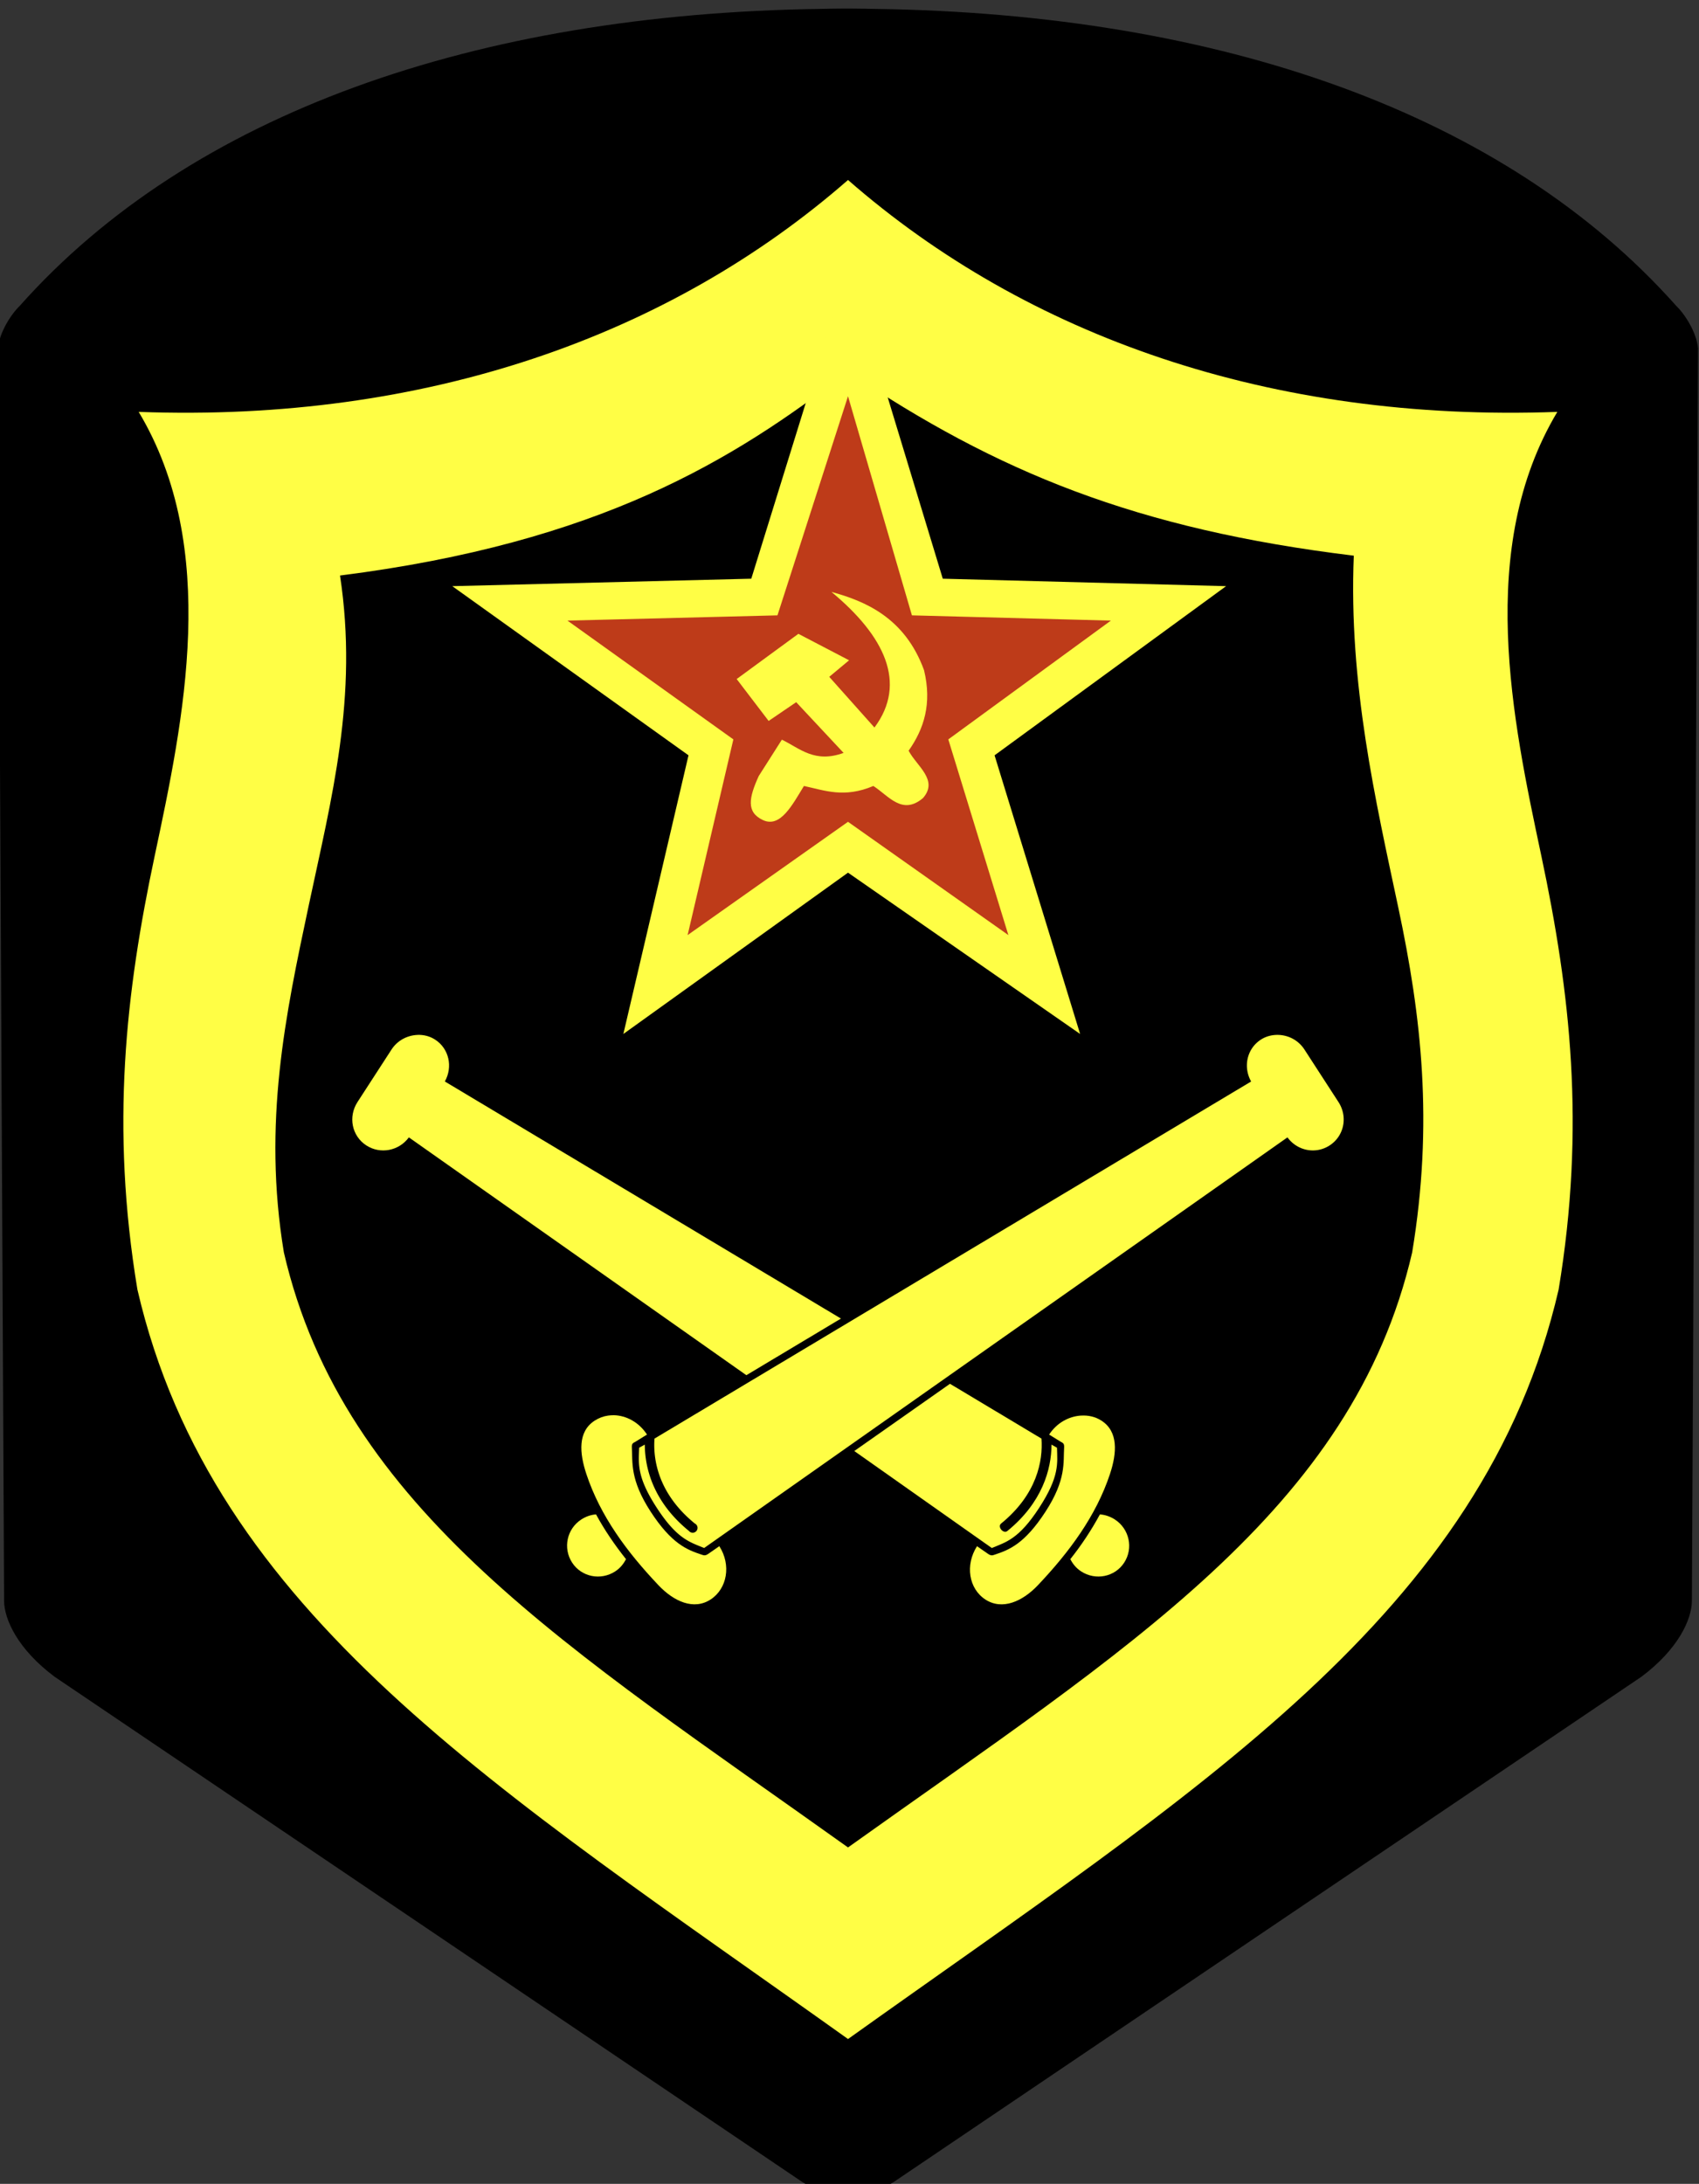
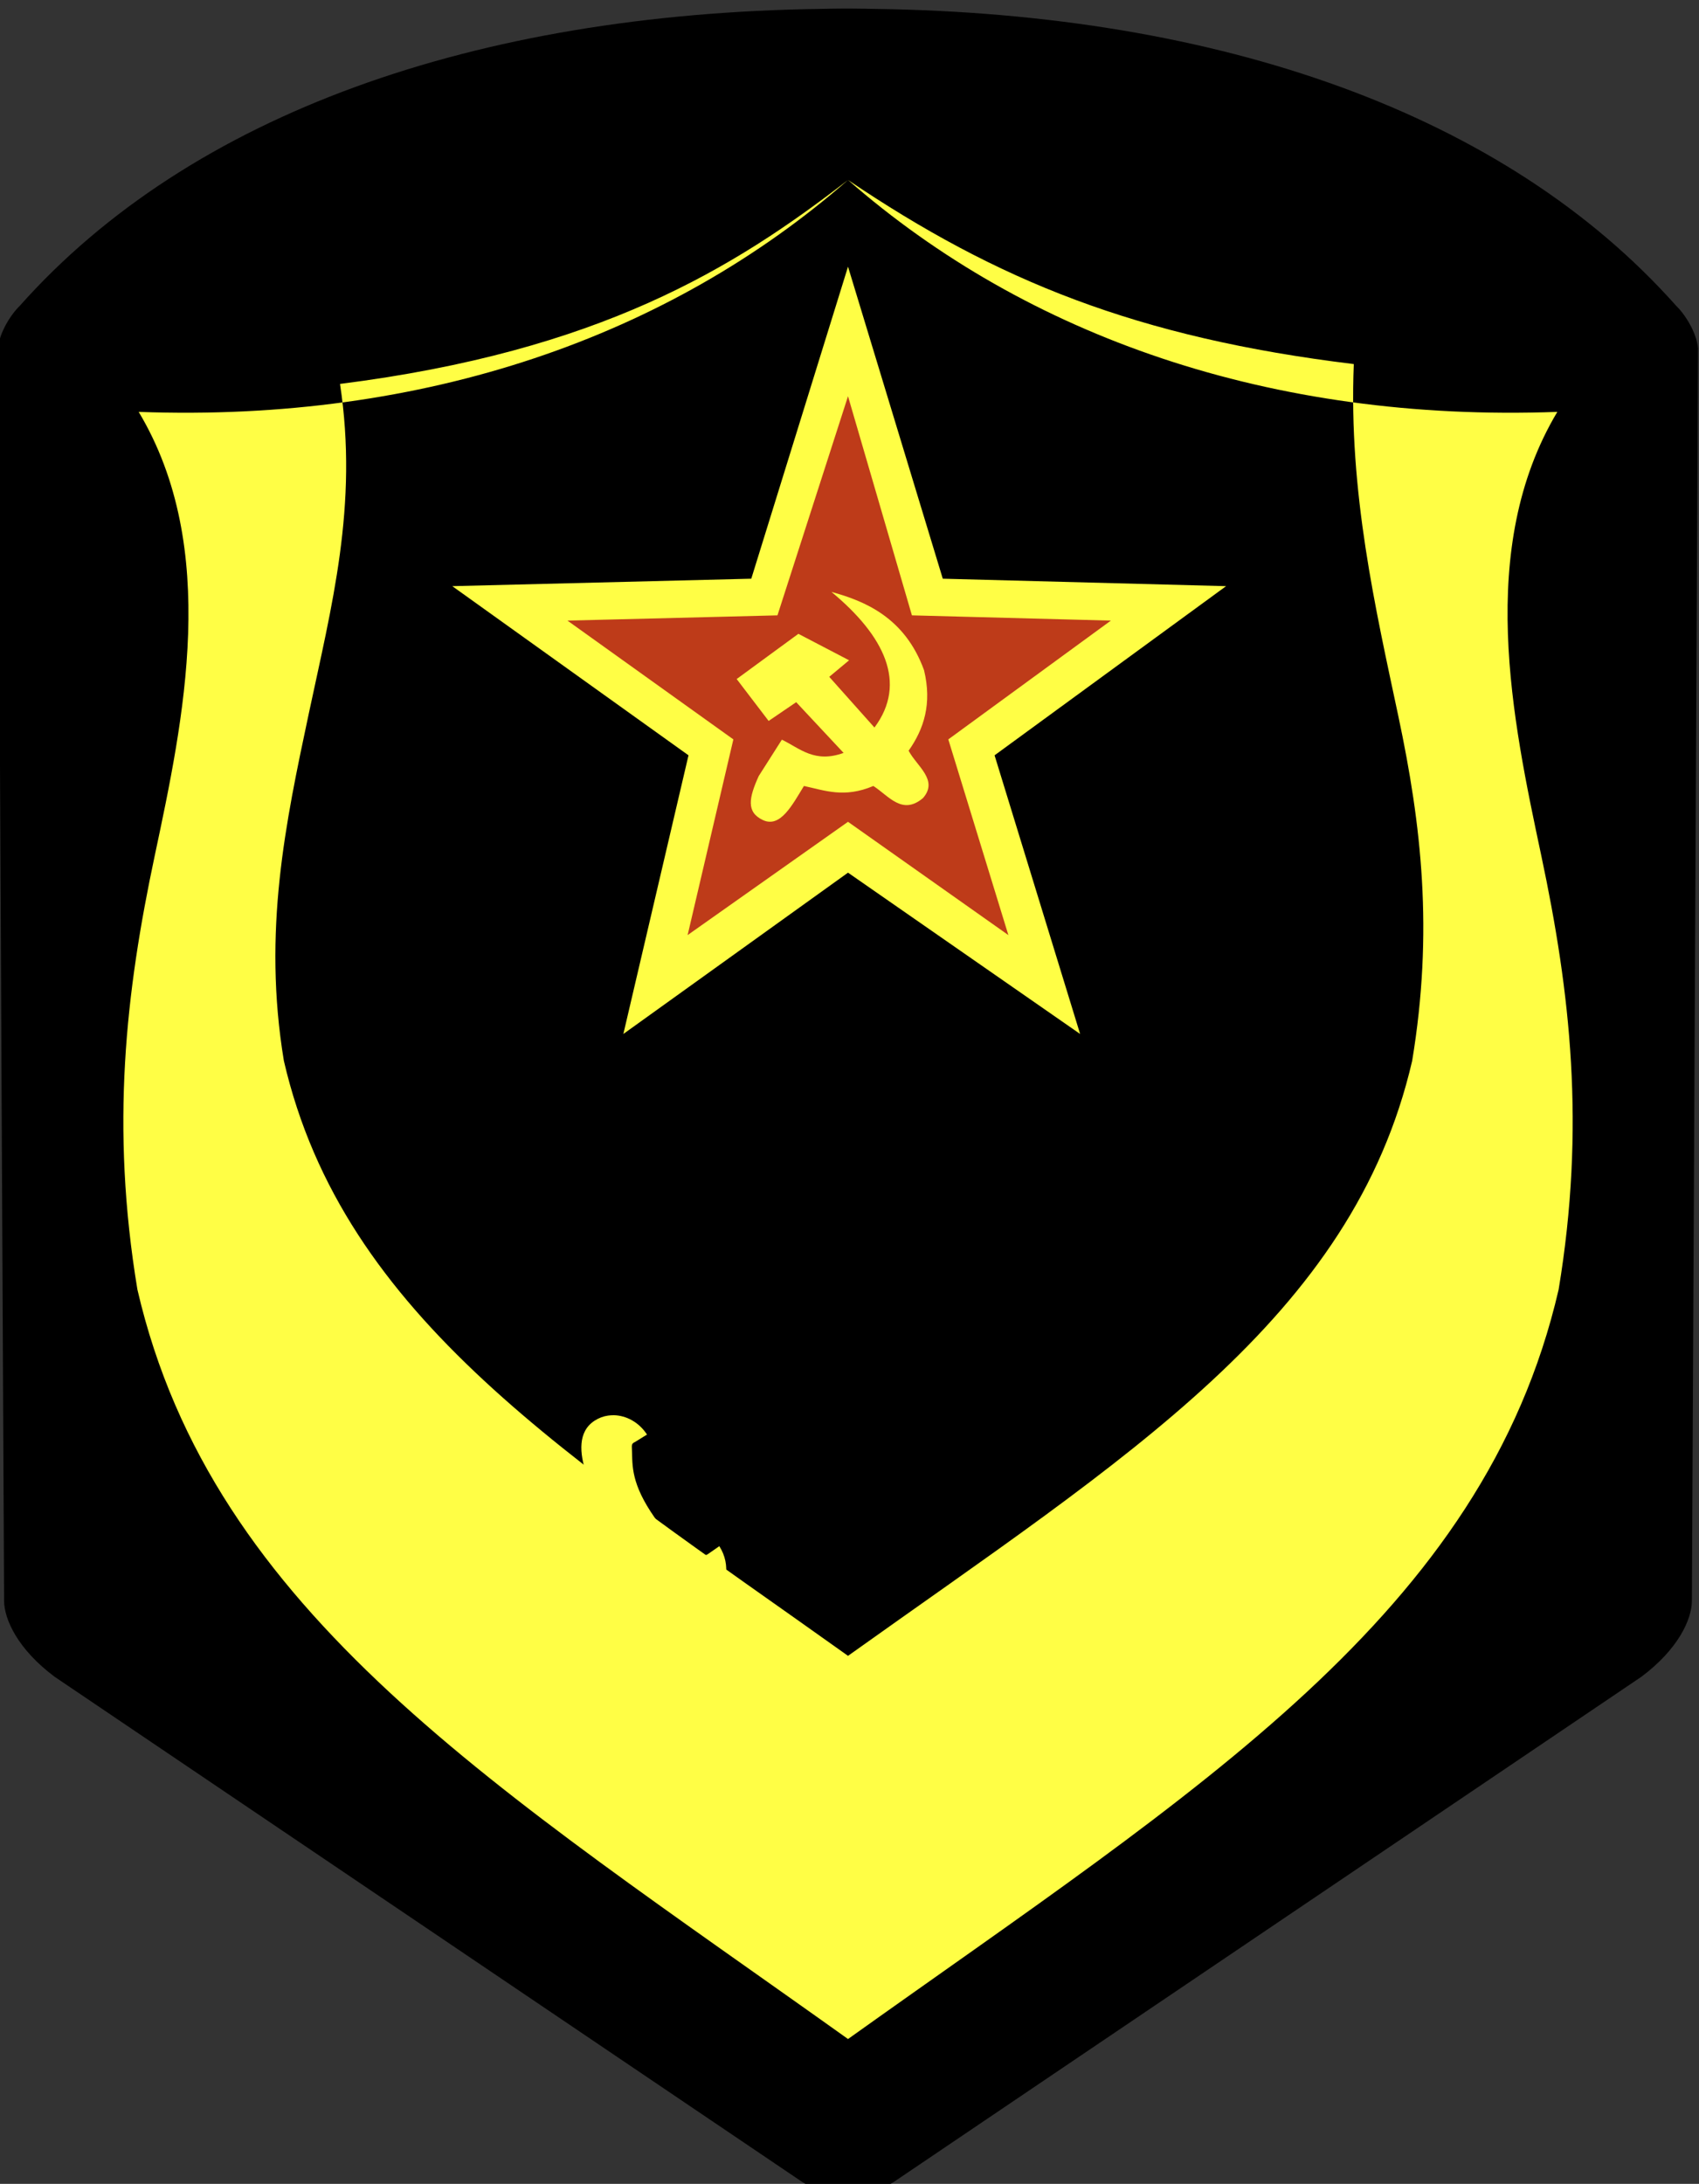
<svg xmlns="http://www.w3.org/2000/svg" xmlns:ns1="http://sodipodi.sourceforge.net/DTD/sodipodi-0.dtd" xmlns:ns2="http://www.inkscape.org/namespaces/inkscape" width="500" height="642.562" viewBox="0 0 132.292 170.011" version="1.1" id="svg8" ns1:docname="SA art.svg" ns2:version="0.92.4 (5da689c313, 2019-01-14)">
  <rect x="0" y="0" width="132.292" height="170.011" fill="#333333" stroke="none" />
  <defs id="defs2" />
  <ns1:namedview id="base" pagecolor="#ffffff" bordercolor="#666666" borderopacity="1.0" ns2:pageopacity="0.0" ns2:pageshadow="2" ns2:zoom="0.53482455" ns2:cx="-44.848335" ns2:cy="570.64293" ns2:document-units="px" ns2:current-layer="layer1" showgrid="false" ns2:pagecheckerboard="true" units="px" ns2:showpageshadow="false" ns2:window-width="1920" ns2:window-height="1018" ns2:window-x="1016" ns2:window-y="-8" ns2:window-maximized="1" fit-margin-top="0" fit-margin-left="0" fit-margin-right="0" fit-margin-bottom="0" />
  <g ns2:label="Layer 1" ns2:groupmode="layer" id="layer1" transform="translate(-70.47,-123.082)">
    <g id="g5200" transform="matrix(0.755,0,0,0.755,315.913,-907.288)" ns2:export-xdpi="90" ns2:export-ydpi="90">
      <path ns2:connector-curvature="0" style="fill:#000000;stroke:none" d="m -238.016,1365.611 c -0.816,0 -1.628,0.018 -2.439,0.034 -35.554,0.502 -64.95,10.772 -82.602,30.625 -0.908,0.873 -2.101,2.751 -2.244,4.37 l 0.634,129.164 c 0.013,1.901 1.413,4.979 5.203,7.812 l 77.122,52.104 c 0.773,0.488 1.704,0.82 2.699,1.012 0.028,0.01 0.053,0.012 0.081,0.017 0.113,0.022 0.227,0.033 0.341,0.051 0.096,0.014 0.196,0.039 0.293,0.051 0.016,0 0.033,0 0.049,0 0.193,0.022 0.374,0.039 0.569,0.051 0.233,0.015 0.465,0.034 0.699,0.034 0.526,0 1.05,-0.056 1.561,-0.135 0.14,-0.021 0.285,-0.041 0.423,-0.067 0.995,-0.192 1.926,-0.524 2.699,-1.012 l 77.122,-52.104 c 3.791,-2.833 5.19,-5.911 5.203,-7.812 l 0.634,-129.164 c -0.143,-1.62 -1.336,-3.498 -2.244,-4.37 -17.652,-19.852 -47.048,-30.122 -82.602,-30.625 -0.81,-0.012 -1.623,-0.033 -2.439,-0.034 -0.152,-5e-4 -0.303,0 -0.455,0 -0.104,0 -0.206,0 -0.309,0 z" id="path3614" />
-       <path ns2:connector-curvature="0" style="fill:#fffe45;fill-opacity:1;fill-rule:evenodd;stroke:none" d="m -237.633,1383.287 c -18.427,16.098 -43.59,25 -73.153,23.911 8.412,14.066 4.63,31.738 1.648,45.787 -2.982,14.05 -4.57,27.876 -1.781,44.709 7.751,33.483 37.116,51.468 73.287,77.28 36.171,-25.812 65.537,-43.797 73.287,-77.28 2.789,-16.834 1.199,-30.66 -1.783,-44.709 -2.982,-14.05 -6.764,-31.722 1.648,-45.787 -29.564,1.09 -54.725,-7.813 -73.152,-23.911 z m 0,19.756 c 15.355,10.358 29.769,16.255 52.162,18.982 -0.539,13.213 2.236,25.196 4.604,36.35 2.368,11.154 3.63,22.13 1.416,35.494 -6.153,26.581 -29.465,40.859 -58.181,61.351 -28.715,-20.492 -52.028,-34.77 -58.181,-61.351 -2.214,-13.364 0.184,-24.569 2.551,-35.722 2.368,-11.153 5.142,-21.544 3.239,-34.075 26.742,-3.388 40.544,-11.867 52.39,-21.029 z" id="path3618" />
+       <path ns2:connector-curvature="0" style="fill:#fffe45;fill-opacity:1;fill-rule:evenodd;stroke:none" d="m -237.633,1383.287 c -18.427,16.098 -43.59,25 -73.153,23.911 8.412,14.066 4.63,31.738 1.648,45.787 -2.982,14.05 -4.57,27.876 -1.781,44.709 7.751,33.483 37.116,51.468 73.287,77.28 36.171,-25.812 65.537,-43.797 73.287,-77.28 2.789,-16.834 1.199,-30.66 -1.783,-44.709 -2.982,-14.05 -6.764,-31.722 1.648,-45.787 -29.564,1.09 -54.725,-7.813 -73.152,-23.911 z c 15.355,10.358 29.769,16.255 52.162,18.982 -0.539,13.213 2.236,25.196 4.604,36.35 2.368,11.154 3.63,22.13 1.416,35.494 -6.153,26.581 -29.465,40.859 -58.181,61.351 -28.715,-20.492 -52.028,-34.77 -58.181,-61.351 -2.214,-13.364 0.184,-24.569 2.551,-35.722 2.368,-11.153 5.142,-21.544 3.239,-34.075 26.742,-3.388 40.544,-11.867 52.39,-21.029 z" id="path3618" />
      <path ns2:connector-curvature="0" ns1:nodetypes="ccccccccccc" id="path3620" d="m -254.084,1442.609 -24.362,-17.442 30.837,-0.769 9.976,-32.173 9.773,32.173 29.219,0.769 -23.877,17.442 8.822,28.733 -23.937,-16.633 -23.169,16.633 z" style="fill:#fffe45;fill-opacity:1;fill-rule:evenodd;stroke:none" />
      <path ns2:connector-curvature="0" style="fill:#be3b19;fill-opacity:1;fill-rule:evenodd;stroke:none" d="m -237.633,1405.584 -7.276,22.594 -21.657,0.541 17.109,12.249 -4.718,20.179 16.541,-11.681 16.54,11.681 -6.195,-20.179 16.766,-12.249 -20.519,-0.541 z m -1.706,20.178 c 3.462,0.945 7.578,2.653 9.548,8.073 0.834,3.449 -0.009,6.058 -1.591,8.298 0.829,1.592 3.113,3.023 1.479,4.888 -2.151,1.812 -3.531,-0.236 -5.117,-1.25 -3.025,1.276 -5.001,0.457 -7.16,0 -1.203,1.971 -2.432,4.337 -4.208,3.524 -1.775,-0.813 -1.462,-2.326 -0.454,-4.547 l 2.388,-3.751 c 1.867,0.901 3.362,2.451 6.365,1.363 l -4.888,-5.229 -2.842,1.934 -3.297,-4.321 6.365,-4.662 5.23,2.729 -2.047,1.706 4.662,5.228 c 3.42,-4.593 1.016,-9.467 -4.433,-13.983 z" id="path3622" ns1:nodetypes="cccccccccccccccccsccccccccccc" />
-       <path style="color:#000000;display:inline;overflow:visible;visibility:visible;fill:#fffe45;fill-opacity:1;stroke:none;stroke-width:0.3;marker:none;enable-background:accumulate" d="m -282.019,1471.439 c -1.043,0.035 -2.074,0.553 -2.693,1.507 l -3.503,5.405 c -0.991,1.525 -0.593,3.51 0.904,4.482 1.443,0.937 3.365,0.567 4.388,-0.829 l 34.806,24.522 9.756,-5.839 -40.852,-24.447 c 0.844,-1.499 0.439,-3.38 -0.998,-4.313 -0.561,-0.364 -1.182,-0.511 -1.808,-0.49 z" id="path3227" ns2:connector-curvature="0" />
-       <path style="color:#000000;display:inline;overflow:visible;visibility:visible;fill:#fffe45;fill-opacity:1;stroke:none;stroke-width:0.3;marker:none;enable-background:accumulate" d="m -193.234,1471.439 c -0.626,-0.021 -1.266,0.125 -1.827,0.49 -1.437,0.933 -1.842,2.814 -0.998,4.313 l -61.532,36.821 c -0.168,2.299 0.473,5.758 4.162,8.758 a 0.5,0.5 0 1 1 -0.603,0.772 c -3.603,-2.93 -4.549,-6.36 -4.558,-8.909 l -0.584,0.32 c -0.043,1.609 -0.29,2.947 1.808,6.178 2.098,3.231 3.409,3.548 4.897,4.162 l 60.157,-42.34 c 1.023,1.395 2.908,1.766 4.351,0.829 1.497,-0.972 1.895,-2.957 0.904,-4.482 l -3.503,-5.405 c -0.619,-0.953 -1.631,-1.472 -2.674,-1.507 z" id="path3225" ns2:connector-curvature="0" />
-       <path style="color:#000000;display:inline;overflow:visible;visibility:visible;fill:#fffe45;fill-opacity:1;stroke:none;stroke-width:0.3;marker:none;enable-background:accumulate" d="m -227.117,1507.413 -9.869,6.931 14.182,10.001 c 1.487,-0.615 2.799,-0.931 4.897,-4.162 2.098,-3.231 1.87,-4.569 1.827,-6.178 l -0.565,-0.32 c -0.009,2.548 -0.955,5.978 -4.558,8.909 -0.409,0.327 -1.049,-0.445 -0.64,-0.772 3.69,-3.001 4.33,-6.459 4.162,-8.758 z" id="path3223" ns2:connector-curvature="0" />
      <path style="color:#000000;display:inline;overflow:visible;visibility:visible;fill:#fffe45;fill-opacity:1;stroke:none;stroke-width:0.3;marker:none;enable-background:accumulate" d="m -261.81,1510.653 c -0.186,0 -0.381,0.012 -0.565,0.037 -0.49,0.069 -0.96,0.246 -1.394,0.527 -1.734,1.126 -1.575,3.306 -0.848,5.5 1.437,4.333 4.184,8.036 7.44,11.47 1.59,1.677 3.633,2.595 5.368,1.469 1.726,-1.121 2.142,-3.566 0.904,-5.5 l -1.111,0.772 c -0.349,0.249 -0.498,0.173 -0.735,0.094 -1.464,-0.489 -3.072,-1.094 -5.236,-4.426 -2.164,-3.332 -1.842,-5.089 -1.94,-6.63 -0.027,-0.426 0.161,-0.457 0.377,-0.584 l 1.187,-0.735 c -0.826,-1.272 -2.145,-1.977 -3.447,-1.996 z" id="path3221" ns2:connector-curvature="0" />
-       <path style="color:#000000;display:inline;overflow:visible;visibility:visible;fill:#fffe45;fill-opacity:1;stroke:none;stroke-width:0.3;marker:none;enable-background:accumulate" d="m -213.613,1510.69 c -1.242,0.08 -2.491,0.748 -3.277,1.959 l 1.187,0.735 c 0.216,0.127 0.385,0.158 0.358,0.584 -0.098,1.54 0.243,3.297 -1.921,6.63 -2.164,3.332 -3.753,3.937 -5.217,4.426 -0.236,0.079 -0.386,0.156 -0.735,-0.094 l -1.111,-0.772 c -1.238,1.934 -0.86,4.379 0.866,5.5 1.734,1.126 3.815,0.208 5.405,-1.469 3.255,-3.434 6.003,-7.138 7.44,-11.47 0.727,-2.194 0.868,-4.373 -0.866,-5.5 -0.65,-0.422 -1.383,-0.576 -2.128,-0.527 z" id="path3219" ns2:connector-curvature="0" />
-       <path style="color:#000000;display:inline;overflow:visible;visibility:visible;fill:#fffe45;fill-opacity:1;stroke:none;stroke-width:0.3;marker:none;enable-background:accumulate" d="m -263.618,1520.879 c -0.53,0.038 -1.05,0.218 -1.526,0.527 -1.489,0.967 -1.909,2.956 -0.942,4.445 0.967,1.489 2.956,1.871 4.445,0.904 0.497,-0.323 0.861,-0.768 1.111,-1.262 -1.164,-1.465 -2.21,-2.991 -3.089,-4.614 z" id="path3217" ns2:connector-curvature="0" />
      <path style="color:#000000;display:inline;overflow:visible;visibility:visible;fill:#fffe45;fill-opacity:1;stroke:none;stroke-width:0.3;marker:none;enable-background:accumulate" d="m -211.654,1520.879 c -0.879,1.624 -1.888,3.149 -3.051,4.614 0.25,0.494 0.614,0.939 1.111,1.262 1.489,0.967 3.478,0.585 4.445,-0.904 0.967,-1.489 0.528,-3.478 -0.961,-4.445 -0.476,-0.309 -1.014,-0.489 -1.544,-0.527 z" id="path4684" ns2:connector-curvature="0" />
    </g>
  </g>
</svg>